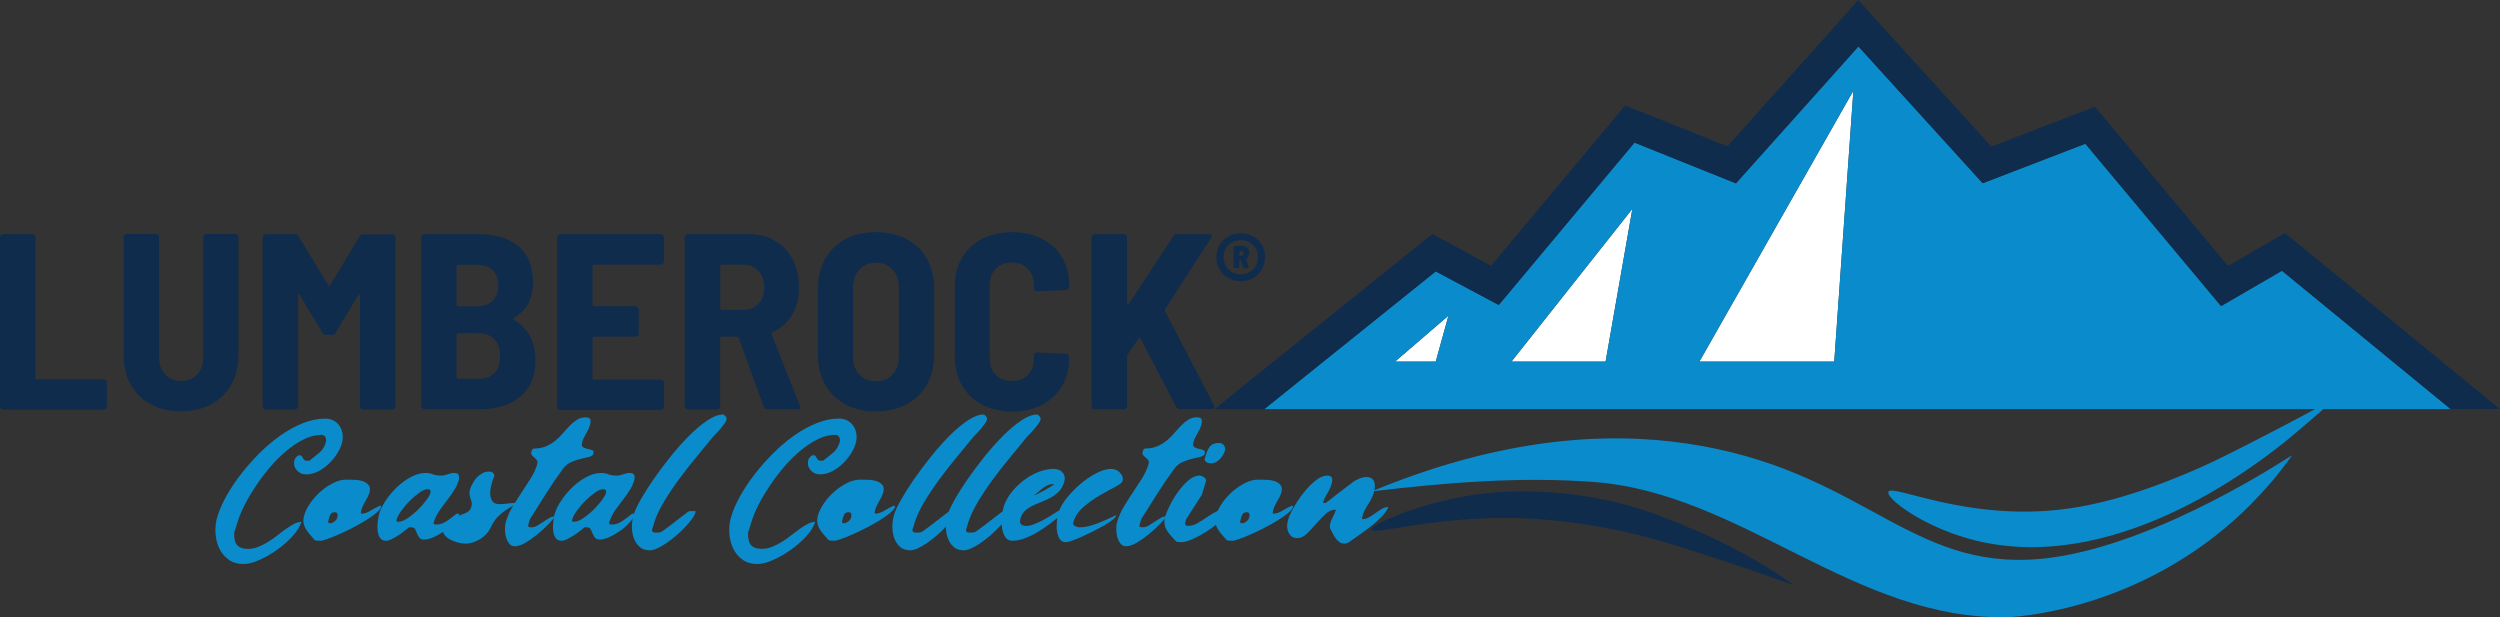
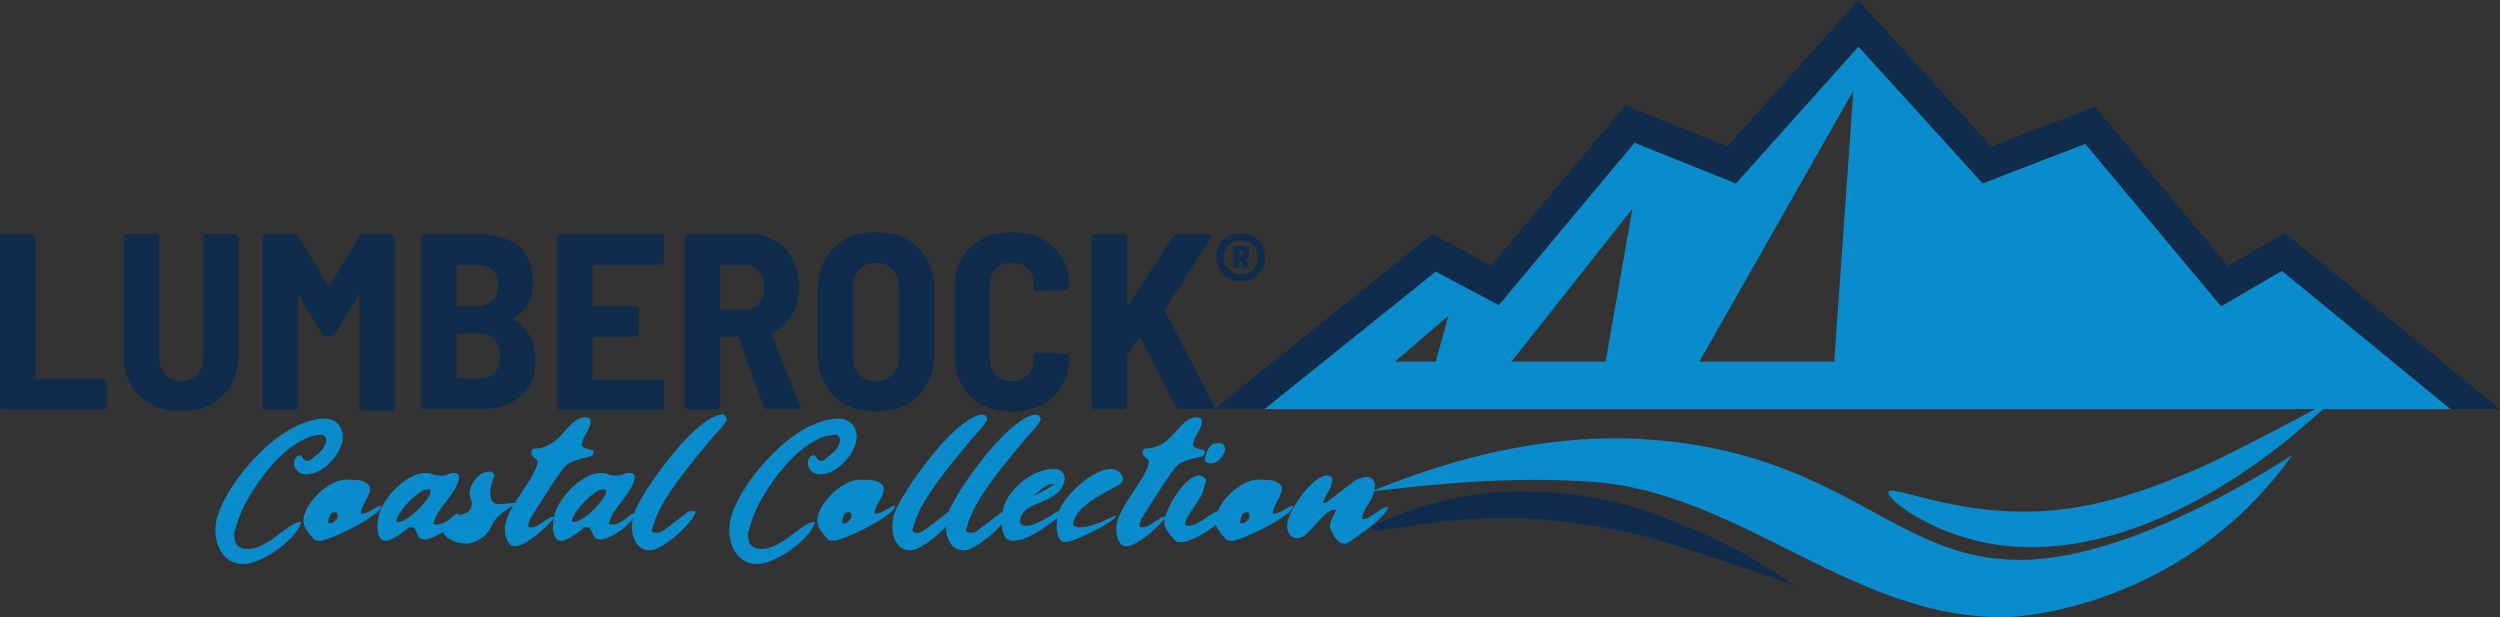
<svg xmlns="http://www.w3.org/2000/svg" width="252.641" height="62.374" viewBox="0 0 252.641 62.374">
  <rect x="0" y="0" width="252.641" height="62.374" fill="#333333" stroke="none" />
  <g>
-     <path d="M140.977,36.541l5.399-4.642-1.284,4.642h-4.115ZM162.255,36.541l2.708-15.439-12.221,15.439h9.513ZM185.362,36.541l1.934-27.38-15.563,27.38h13.628Z" style="fill: #fff; stroke-width: 0px;" />
    <path d="M81.642,52.938c.261-.137.508-.206.743-.206-.152.481-.457.972-.916,1.473-.46.5-.981.956-1.564,1.368-.584.412-1.177.751-1.781,1.018-.603.267-1.131.401-1.584.401-.617,0-1.131-.155-1.543-.464-.412-.308-.724-.699-.938-1.172-.213-.474-.332-.995-.36-1.564-.027-.569.041-1.107.206-1.615.192-.645.494-1.335.906-2.069.412-.734.898-1.464,1.461-2.191.563-.728,1.184-1.431,1.863-2.11.679-.679,1.389-1.279,2.13-1.801s1.496-.936,2.264-1.244c.768-.309,1.516-.464,2.243-.464.343,0,.642.072.895.216.254.143.456.335.607.576.151.24.244.518.279.832.034.315-.003.645-.113.988-.11.343-.285.692-.526,1.049-.24.357-.521.683-.843.979-.322.295-.672.535-1.049.72-.377.185-.758.277-1.142.277-.412,0-.741-.151-.988-.453s-.309-.659-.186-1.07c.027-.068.089-.153.184-.256.096-.104.213-.156.351-.156.069,0,.124.027.165.082.042.055.083.12.123.197.042.075.09.14.145.195s.13.082.226.082h.288c.357-.274.686-.539.988-.793.302-.254.521-.587.659-.999.068-.205.064-.393-.011-.564-.075-.172-.216-.258-.422-.258-.576,0-1.163.148-1.759.442-.597.295-1.183.683-1.759,1.163-.576.48-1.125,1.025-1.647,1.636-.521.61-.998,1.238-1.43,1.883-.432.645-.806,1.272-1.122,1.883-.315.61-.548,1.155-.698,1.636-.014.041-.039.12-.073.236-.034.117-.075.244-.123.381-.048.137-.089.268-.123.392-.034.123-.058.198-.072.226-.027.562.065.977.277,1.244.213.267.595.401,1.143.401.342,0,.682-.069,1.017-.206.336-.137.666-.306.988-.505.323-.198.636-.417.938-.657.302-.24.593-.459.874-.659.281-.199.552-.367.813-.505ZM130.158,51.859c-.295.24-.648.487-1.06.741-.412.253-.858.503-1.339.75-.48.247-.939.467-1.378.659s-.823.346-1.153.462c-.329.117-.549.175-.659.175-.151,0-.284-.004-.401-.011-.117-.006-.203-.044-.258-.113-.151-.178-.305-.356-.463-.534-.158-.179-.291-.364-.401-.556-.072-.126-.126-.26-.166-.401-.305.252-.633.489-.986.71-.48.302-.95.552-1.41.75-.46.199-.813.299-1.06.299-.137,0-.265-.007-.381-.021-.116-.013-.201-.054-.256-.123-.152-.165-.306-.336-.464-.514-.158-.178-.295-.363-.412-.555-.117-.192-.193-.404-.227-.637-.024-.166-.018-.344.017-.531-.158.194-.355.412-.593.654-.335.343-.699.672-1.09.986-.391.315-.783.586-1.174.813-.39.226-.744.34-1.06.34-.233,0-.422-.096-.566-.288-.144-.192-.251-.422-.32-.689-.068-.267-.099-.542-.091-.823.007-.281.038-.505.093-.669.15-.521.373-1.029.668-1.523.296-.494.605-.981.927-1.461.322-.48.627-.949.915-1.409.289-.46.502-.917.639-1.369.069-.206.066-.361-.011-.464-.075-.103-.161-.191-.258-.267-.096-.076-.181-.159-.256-.247-.075-.089-.085-.223-.03-.403.013-.055.034-.103.061-.143.055-.082.11-.123.165-.123.481,0,.9-.079,1.256-.236.357-.159.675-.354.956-.587.281-.234.535-.484.761-.752.226-.267.453-.517.68-.75.226-.234.467-.429.72-.587.254-.157.539-.236.855-.236.274,0,.435.069.483.206.048.137.03.343-.052.617s-.21.549-.381.823c-.171.274-.297.547-.38.822s-.062.453.061.535c.124.082.275.141.453.175.179.035.34.079.483.134.144.055.182.185.114.39-.042.137-.183.233-.422.288-.24.055-.518.12-.834.197-.315.075-.637.185-.967.329-.329.143-.611.373-.845.689-.604.823-1.18,1.671-1.729,2.542-.548.871-1.083,1.718-1.604,2.542l-.082.267c-.069.207-.1.351-.093.433.007.082.113.123.319.123.206,0,.409-.058.607-.175.199-.117.398-.244.598-.381.199-.137.398-.264.596-.38.158-.093.319-.148.482-.167.001-.003.001-.005.002-.008.082-.274.236-.641.462-1.101.226-.46.501-.913.823-1.358.323-.446.673-.834,1.05-1.163.377-.329.751-.494,1.122-.494.137,0,.291.059.462.175.172.117.237.244.197.381l-.412,1.378-1.586,2.47-.02.082c-.014.041-.035.102-.063.184-.082.274.007.412.268.412.315,0,.624-.085.925-.256.302-.172.604-.36.906-.566.302-.206.607-.395.915-.567.083-.046.166-.086.249-.12.122-.276.282-.555.482-.836.302-.426.651-.81,1.049-1.153.398-.343.821-.625,1.267-.845.446-.22.875-.329,1.287-.329.274,0,.569.007.884.021.315.013.596.065.843.154.247.09.435.227.566.412.131.185.142.449.032.791-.097.274-.231.549-.403.823-.171.274-.297.549-.38.823-.027.069-.048.155-.063.258-.013.103.014.154.082.154.274,0,.58-.103.916-.308.336-.206.662-.378.977-.515l.082.145c-.055.178-.23.387-.524.628ZM126.258,51.941c-.027-.117-.117-.175-.267-.175-.207,0-.344.059-.413.175-.068.116-.123.242-.163.38-.042.137-.073.265-.093.381-.021.117.045.175.195.175.137,0,.281-.058.431-.175.151-.117.248-.244.29-.381.04-.137.047-.264.02-.38ZM122.431,46.826c.137,0,.277-.037.421-.113.144-.075.278-.174.401-.297.124-.124.231-.258.32-.403.089-.144.154-.285.195-.422.069-.205.045-.394-.072-.566-.117-.172-.278-.258-.483-.258-.412,0-.707.096-.886.288-.178.192-.322.467-.431.823-.027.069-.055.159-.082.268s-.055.199-.082.267c.055.274.288.412.7.412ZM171.92,45.059c-7.303-1.305-18.331-1.552-33.027,4.487.02-.101.034-.201.041-.3.014-.199-.003-.374-.05-.524-.048-.151-.137-.275-.268-.37-.13-.096-.312-.145-.544-.145-.207,0-.447.055-.721.165s-.501.24-.678.39c-.097.069-.272.2-.526.392-.253.191-.527.4-.822.627-.295.227-.569.44-.823.639-.254.198-.429.332-.524.401h-.288c.11-.357.257-.679.442-.967.185-.289.332-.611.442-.968.069-.205.079-.394.03-.566-.048-.172-.209-.258-.483-.258-.37,0-.768.172-1.194.515-.425.343-.823.751-1.194,1.224-.37.473-.696.956-.977,1.45-.282.494-.47.899-.566,1.215-.069.205-.107.422-.114.648-.006.227.028.433.104.617.075.185.185.34.329.464.144.123.34.184.587.184.342,0,.668-.151.977-.453.309-.302.618-.631.925-.988.309-.357.624-.686.947-.988.323-.302.677-.453,1.061-.453-.055.207-.131.399-.227.578-.096.178-.178.349-.247.514-.068.165-.113.326-.134.483-.021.158.011.319.093.483.055.069.116.18.184.331.069.151.159.305.268.462.11.157.24.294.39.41.151.117.33.175.535.175.069,0,.138-.007.206-.021.069-.013.151-.054.247-.122.179-.137.47-.343.875-.617.404-.274.819-.576,1.244-.906.426-.329.817-.675,1.174-1.038.357-.364.583-.697.678-.999-.205,0-.418.065-.637.195-.22.13-.436.271-.648.422-.213.151-.428.291-.648.422-.22.13-.433.195-.639.195-.068,0-.092-.051-.072-.154.02-.104.044-.189.072-.258.11-.357.284-.71.524-1.06.241-.351.43-.732.567-1.143.024-.073.044-.146.061-.219,7.322-.869,14.826-1.48,22.199-.924,14.994,1.132,26.452,14.073,41.909,13.656.001-0,12.204-.329,22.853-9.843,2.197-1.963,4.044-4.207,4.044-4.207,1.067-1.31,1.75-2.302,1.75-2.302-.252.117-13.088,8.753-24.141,10.319-13.941,1.976-18.511-8.226-35.567-11.272ZM233.957,41.342h-106.203l17.339-13.927,6.366,3.394,13.716-16.407,10.252,4.115,12.38-13.822,12.556,13.822,10.375-3.992,13.716,16.407,6.155-3.57,17.04,13.98h-12.864c-1.038.926-2.124,1.862-3.261,2.804-3.777,3.128-18.285,14.288-32.566,10.293-4.846-1.355-8.359-4.1-8.127-4.73.334-.902,8.114,3.144,18.341,1.663,5.061-.733,9.74-2.684,11.598-3.448,2.737-1.126,5.022-2.308,9.187-4.463,1.502-.778,2.847-1.494,4.001-2.118ZM146.376,31.899l-5.399,4.642h4.115l1.284-4.642ZM164.963,21.102l-12.221,15.439h9.513l2.708-15.439ZM187.296,9.162l-15.563,27.38h13.628l1.934-27.38ZM90.45,51.23c-.055.178-.23.387-.524.628-.295.24-.648.487-1.06.741-.412.253-.858.503-1.339.75-.48.247-.939.467-1.378.659s-.823.346-1.153.462c-.329.117-.549.175-.659.175-.151,0-.284-.004-.401-.011-.117-.006-.203-.044-.258-.113-.151-.178-.305-.356-.463-.534-.158-.179-.291-.364-.401-.556s-.182-.401-.216-.627c-.034-.226-.009-.477.073-.752.123-.412.335-.83.637-1.255.302-.426.651-.81,1.049-1.153.398-.343.821-.625,1.267-.845.446-.22.875-.329,1.287-.329.274,0,.569.007.884.021.315.013.596.065.843.154.247.09.435.227.566.412.131.185.142.449.032.791-.097.274-.231.549-.403.823-.171.274-.297.549-.38.823-.027.069-.048.155-.063.258-.013.103.014.154.082.154.274,0,.58-.103.916-.308.336-.206.662-.378.977-.515l.082.145ZM86.026,51.941c-.027-.117-.117-.175-.267-.175-.207,0-.344.059-.413.175-.068.116-.123.242-.163.38-.042.137-.073.265-.093.381-.021.117.045.175.195.175.137,0,.281-.058.431-.175.151-.117.248-.244.29-.381.04-.137.047-.264.02-.38ZM73.319,42.063c.103.116.133.242.093.38-.027.097-.103.231-.227.403-.123.171-.257.342-.401.514-.144.172-.285.326-.422.464s-.226.226-.267.267c-.494.617-1.043,1.286-1.647,2.006-.604.721-1.19,1.465-1.759,2.234-.569.768-1.087,1.535-1.554,2.304s-.817,1.517-1.05,2.244c-.013.068-.044.181-.093.34-.048.158-.085.271-.113.338.027.137.079.216.154.238.076.021.183.03.32.03s.253-.01.349-.03c.096-.021.234-.101.412-.238.096-.068.255-.184.474-.349s.452-.343.698-.535c.247-.192.484-.374.711-.546.226-.172.381-.292.464-.36.095-.069.181-.107.256-.113.076-.007.189-.011.34-.011.069,0,.131.004.186.011.055.006.069.044.041.113-.055.205-.182.442-.381.71-.199.268-.436.545-.711.834-.274.288-.573.569-.895.843-.322.273-.645.52-.967.739-.322.22-.628.394-.916.524-.288.131-.535.197-.741.197-.439,0-.792-.123-1.06-.37-.268-.247-.463-.556-.587-.925-.123-.371-.178-.772-.165-1.204.008-.254.036-.498.082-.731-.084.131-.186.264-.308.401-.274.309-.59.591-.947.845-.357.253-.724.466-1.101.637-.377.171-.703.256-.977.256-.233,0-.398-.065-.494-.195-.096-.13-.175-.27-.236-.421-.062-.151-.124-.292-.186-.422-.061-.13-.181-.195-.36-.195h-.267c-.082.068-.22.178-.412.329-.192.151-.402.301-.628.453-.227.151-.457.284-.691.399-.233.117-.431.175-.596.175-.274,0-.477-.103-.607-.308-.13-.205-.209-.455-.236-.75-.027-.296-.021-.598.02-.906.016-.116.032-.225.05-.327-.165.207-.377.443-.636.708-.335.343-.699.672-1.09.986-.391.315-.783.586-1.174.813-.39.226-.744.34-1.06.34-.233,0-.422-.096-.566-.288-.144-.192-.251-.422-.32-.689-.068-.267-.099-.542-.091-.823.007-.281.038-.505.093-.669.15-.521.373-1.029.668-1.523.023-.038.046-.075.068-.112-.012.007-.024.014-.037.021-.192.103-.419.24-.68.412-.26.171-.531.393-.813.668-.281.274-.524.638-.729,1.092-.11.233-.258.452-.444.659-.185.205-.395.38-.628.523-.233.144-.476.258-.73.34-.253.082-.503.123-.75.123-.207,0-.454-.035-.743-.104-.288-.068-.558-.171-.811-.308-.254-.136-.453-.307-.596-.512-.058-.083-.097-.173-.118-.267-.304.203-.614.379-.932.523-.377.171-.703.256-.977.256-.233,0-.398-.065-.494-.195-.096-.13-.175-.27-.236-.421-.062-.151-.124-.292-.186-.422-.061-.13-.181-.195-.36-.195h-.267c-.082.068-.22.178-.412.329-.192.151-.402.301-.628.453-.227.151-.457.284-.691.399-.233.117-.431.175-.596.175-.274,0-.477-.103-.607-.308-.13-.205-.209-.455-.236-.75-.027-.296-.021-.598.02-.906.042-.309.09-.566.145-.773.137-.452.37-.918.7-1.398.329-.481.71-.923,1.142-1.328.432-.404.895-.737,1.389-.997.494-.261.981-.392,1.461-.392.274,0,.518.045.73.134.213.088.491.133.834.133.206,0,.426-.044.659-.133.234-.089.453-.134.659-.134.274,0,.432.086.473.258.042.171.028.359-.04.566-.097.302-.231.59-.403.864-.171.274-.356.544-.555.813-.199.268-.402.535-.608.802-.205.268-.39.538-.555.813s-.288.549-.37.823c-.041.137-.03.216.03.238.062.021.162.03.299.03.179,0,.357-.037.535-.113.179-.076.351-.169.515-.279s.326-.229.483-.36c.157-.13.305-.243.442-.34h.288c-.02.067-.046.135-.078.204.271-.094.524-.192.756-.295.261-.117.433-.313.515-.587.055-.179.069-.333.041-.464-.027-.13-.066-.26-.114-.39-.048-.131-.082-.268-.102-.412-.021-.144-.003-.319.052-.526.068-.205.16-.414.277-.627.117-.212.258-.404.422-.576.165-.172.35-.313.555-.422.206-.11.433-.165.68-.165.287,0,.466.137.535.412-.11.247-.21.535-.299.864-.09.329-.134.641-.134.936,0,.295.069.549.206.762.137.213.377.319.721.319.273,0,.554-.02.842-.061.245-.035.485-.055.72-.06.223-.361.453-.719.691-1.073.322-.48.627-.949.915-1.409.289-.46.502-.917.639-1.369.069-.206.066-.361-.011-.464-.075-.103-.161-.191-.258-.267-.096-.076-.181-.159-.256-.247-.075-.089-.085-.223-.03-.403.013-.055.034-.103.061-.143.055-.082.11-.123.165-.123.481,0,.9-.079,1.256-.236.357-.159.675-.354.956-.587.281-.234.535-.484.761-.752.226-.267.453-.517.68-.75.226-.234.467-.429.72-.587.254-.157.539-.236.855-.236.274,0,.435.069.483.206.048.137.03.343-.052.617s-.21.549-.381.823c-.171.274-.297.547-.38.822s-.062.453.061.535c.124.082.275.141.453.175.179.035.34.079.483.134.144.055.182.185.114.39-.042.137-.183.233-.422.288-.24.055-.518.12-.834.197-.315.075-.637.185-.967.329-.329.143-.611.373-.845.689-.604.823-1.18,1.671-1.729,2.542-.548.871-1.083,1.718-1.604,2.542l-.082.267c-.069.207-.1.351-.093.433.007.082.113.123.319.123.206,0,.409-.058.607-.175.199-.117.398-.244.598-.381.199-.137.398-.264.596-.38.166-.097.333-.153.503-.17.02-.099.041-.191.063-.274.137-.452.37-.918.7-1.398.329-.481.71-.923,1.142-1.328.432-.404.895-.737,1.389-.997.494-.261.981-.392,1.461-.392.274,0,.518.045.73.134.213.088.491.133.834.133.206,0,.426-.044.659-.133.234-.089.453-.134.659-.134.274,0,.432.086.473.258.042.171.028.359-.04.566-.097.302-.231.59-.403.864-.171.274-.356.544-.555.813-.199.268-.402.535-.608.802-.205.268-.39.538-.555.813s-.288.549-.37.823c-.041.137-.03.216.03.238.062.021.162.03.299.03.179,0,.357-.037.535-.113.179-.076.351-.169.515-.279s.326-.229.483-.36c.157-.13.305-.243.442-.34h.185c.11-.342.343-.829.7-1.461s.792-1.317,1.307-2.058c.515-.741,1.081-1.496,1.698-2.264.617-.768,1.241-1.467,1.872-2.098.631-.631,1.245-1.145,1.842-1.543.598-.398,1.123-.598,1.575-.598.069,0,.155.059.258.175ZM43.2,49.439c-.22,0-.494.117-.823.351-.329.233-.652.507-.968.823-.315.315-.596.645-.843.988-.247.343-.405.631-.473.864-.042.137-.039.216.009.236.049.021.107.03.175.03.234,0,.522-.11.864-.329.343-.22.676-.483.999-.791.322-.309.61-.628.863-.957.254-.329.415-.597.485-.803.082-.274-.014-.412-.288-.412ZM60.94,49.439c-.22,0-.494.117-.823.351-.329.233-.652.507-.968.823-.315.315-.596.645-.843.988-.247.343-.405.631-.473.864-.042.137-.039.216.009.236.049.021.107.03.175.03.234,0,.522-.11.864-.329.343-.22.676-.483.999-.791.322-.309.61-.628.863-.957.254-.329.415-.597.485-.803.082-.274-.014-.412-.288-.412ZM38.004,51.859c-.295.24-.648.487-1.06.741-.412.253-.858.503-1.339.75-.48.247-.939.467-1.378.659s-.823.346-1.153.462c-.329.117-.549.175-.659.175-.151,0-.284-.004-.401-.011-.117-.006-.203-.044-.258-.113-.151-.178-.305-.356-.464-.534-.158-.179-.291-.364-.401-.556s-.182-.401-.216-.627c-.034-.226-.009-.477.073-.752.123-.412.335-.83.637-1.255.302-.426.651-.81,1.049-1.153.398-.343.821-.625,1.267-.845.446-.22.875-.329,1.287-.329.274,0,.569.007.884.021.315.013.596.065.843.154.247.09.435.227.566.412.131.185.142.449.032.791-.097.274-.231.549-.403.823-.171.274-.297.549-.38.823-.027.069-.048.155-.063.258-.013.103.014.154.082.154.274,0,.58-.103.916-.308.336-.206.662-.378.977-.515l.082.145c-.055.178-.23.387-.524.628ZM34.104,51.941c-.027-.117-.117-.175-.267-.175-.207,0-.344.059-.413.175-.068.116-.123.242-.163.38-.042.137-.073.265-.093.381-.021.117.045.175.195.175.137,0,.281-.058.431-.175.151-.117.248-.244.29-.381.04-.137.047-.264.02-.38ZM111.894,52.476c.315-.144.617-.285.906-.422l-.041.123c-.027.096-.151.226-.37.39s-.494.343-.823.535-.693.388-1.092.587c-.398.199-.778.381-1.142.546-.363.164-.692.297-.988.399-.295.104-.511.156-.648.156-.274,0-.48-.114-.617-.34-.137-.226-.227-.496-.268-.811-.041-.316-.041-.645,0-.988.013-.11.028-.214.044-.313-.233.188-.48.381-.742.58-.398.302-.813.584-1.246.845-.432.26-.868.472-1.307.636-.439.165-.864.247-1.276.247-.302,0-.535-.127-.7-.38-.165-.254-.271-.56-.319-.916-.017-.123-.026-.249-.033-.377-.097.111-.198.223-.307.337-.274.288-.573.569-.895.843-.322.273-.645.52-.967.739-.322.22-.628.394-.916.524-.288.131-.535.197-.741.197-.439,0-.792-.123-1.06-.37-.268-.247-.463-.556-.587-.925-.113-.339-.167-.704-.166-1.095-.027.029-.053.058-.081.087-.274.288-.573.569-.895.843-.322.273-.645.52-.967.739-.322.22-.628.394-.916.524-.288.131-.535.197-.741.197-.439,0-.792-.123-1.06-.37-.268-.247-.463-.556-.587-.925-.123-.371-.178-.772-.165-1.204.014-.432.083-.833.206-1.204.11-.342.343-.829.7-1.461s.792-1.317,1.307-2.058c.515-.741,1.081-1.496,1.698-2.264.617-.768,1.241-1.467,1.872-2.098.631-.631,1.245-1.145,1.842-1.543.598-.398,1.123-.598,1.575-.598.069,0,.155.059.258.175.103.116.133.242.093.38-.027.097-.103.231-.227.403-.123.171-.257.342-.401.514-.144.172-.285.326-.422.464s-.226.226-.267.267c-.494.617-1.043,1.286-1.647,2.006-.604.721-1.19,1.465-1.759,2.234-.569.768-1.087,1.535-1.554,2.304s-.817,1.517-1.05,2.244c-.013.068-.044.181-.093.34-.048.158-.085.271-.113.338.027.137.079.216.154.238.076.021.183.03.32.03s.253-.01.349-.03c.096-.021.234-.101.412-.238.096-.068.255-.184.474-.349s.452-.343.698-.535c.247-.192.484-.374.711-.546.226-.172.381-.292.464-.36.032-.023.063-.042.092-.058.127-.323.335-.742.627-1.26.357-.631.792-1.317,1.307-2.058.515-.741,1.081-1.496,1.698-2.264.617-.768,1.241-1.467,1.872-2.098.631-.631,1.245-1.145,1.842-1.543.598-.398,1.123-.598,1.575-.598.069,0,.155.059.258.175.103.116.133.242.093.38-.027.097-.103.231-.227.403-.123.171-.257.342-.401.514-.144.172-.285.326-.422.464s-.226.226-.267.267c-.494.617-1.043,1.286-1.647,2.006-.604.721-1.19,1.465-1.759,2.234-.569.768-1.087,1.535-1.554,2.304s-.817,1.517-1.05,2.244c-.013.068-.044.181-.093.34-.048.158-.085.271-.113.338.027.137.079.216.154.238.076.021.183.03.32.03s.253-.01.349-.03c.096-.021.234-.101.412-.238.096-.068.255-.184.474-.349s.452-.343.698-.535c.247-.192.484-.374.711-.546.226-.172.381-.292.463-.36.041-.03.081-.053.118-.071.03-.17.065-.325.107-.464.165-.521.429-1.012.793-1.471.364-.459.779-.868,1.246-1.224s.964-.638,1.491-.843c.528-.206,1.033-.31,1.512-.31.412,0,.723.127.936.381.213.253.258.585.134.997-.11.357-.282.655-.515.895-.233.24-.497.442-.791.607-.295.165-.603.309-.925.433-.322.123-.628.253-.916.39-.288.137-.541.302-.761.494s-.378.439-.474.741c-.178.549.008.823.556.823.247,0,.511-.055.791-.165.281-.11.566-.24.854-.39.289-.151.57-.313.845-.483.274-.172.514-.326.72-.464h.104c.135-.38.381-.797.739-1.255.398-.508.855-.985,1.369-1.43.515-.446,1.057-.82,1.627-1.122.569-.302,1.094-.453,1.573-.453.137,0,.281.031.431.093.151.061.285.15.403.267.117.117.206.251.267.403.062.151.066.308.011.473s-.309.364-.762.596c-.452.233-.963.514-1.532.843-.569.329-1.111.714-1.625,1.153-.515.439-.861.947-1.04,1.523-.068.207-.013.351.165.433.179.082.337.123.474.123.274,0,.566-.037.874-.113.309-.076.624-.176.947-.299.323-.124.642-.258.957-.401ZM104.506,50.056c.042,0,.186-.061.433-.184.247-.124.507-.261.781-.412.206-.124.392-.237.556-.34.165-.103.253-.168.267-.195h-.123c-.165,0-.309.021-.433.063-.123.041-.253.106-.39.195-.136.088-.29.205-.462.349-.172.144-.381.319-.628.524ZM28.907,53.443c-.281.199-.572.419-.874.659-.302.24-.614.459-.938.657-.322.199-.652.367-.988.505-.335.137-.675.206-1.017.206-.549,0-.93-.134-1.143-.401-.213-.268-.305-.682-.277-1.244.014-.027.038-.103.072-.226.034-.124.075-.255.123-.392.049-.137.09-.264.123-.381.034-.117.059-.196.073-.236.15-.481.383-1.026.698-1.636.316-.611.69-1.238,1.122-1.883.432-.645.909-1.273,1.43-1.883.521-.611,1.07-1.156,1.647-1.636.576-.481,1.163-.868,1.759-1.163.597-.295,1.183-.442,1.759-.442.206,0,.347.086.422.258.075.171.079.359.011.564-.137.412-.357.745-.659.999-.302.254-.631.518-.988.793h-.288c-.096,0-.171-.027-.226-.082s-.103-.12-.145-.195c-.041-.076-.082-.142-.123-.197-.041-.055-.096-.082-.165-.082-.137,0-.254.052-.351.156-.096.103-.157.188-.184.256-.123.412-.061.768.186,1.07s.576.453.988.453c.384,0,.765-.092,1.142-.277.377-.185.727-.425,1.049-.72.322-.296.603-.622.843-.979.241-.357.416-.706.526-1.049.11-.343.147-.673.113-.988-.035-.315-.128-.592-.279-.832-.151-.241-.353-.433-.607-.576-.253-.144-.552-.216-.895-.216-.727,0-1.474.155-2.243.464-.768.308-1.523.723-2.264,1.244s-1.451,1.122-2.13,1.801c-.679.679-1.3,1.382-1.863,2.11-.562.727-1.049,1.457-1.461,2.191-.412.734-.714,1.424-.906,2.069-.165.507-.233,1.046-.206,1.615.027.569.147,1.091.36,1.564.213.473.526.864.938,1.172.412.309.926.464,1.543.464.453,0,.981-.134,1.584-.401.604-.268,1.197-.607,1.781-1.018.583-.412,1.105-.868,1.564-1.368.459-.501.765-.992.916-1.473-.234,0-.481.069-.743.206-.26.137-.531.306-.813.505Z" style="fill: #0a8ccc; stroke-width: 0px;" />
-     <path d="M252.641,41.342h-4.976l-17.057-13.98-6.155,3.57-13.716-16.407-10.375,3.992-12.556-13.822-12.38,13.839-10.252-4.115-13.716,16.407-6.366-3.394-17.339,13.927h0s-5.012,0-5.012,0l3.042-2.479,17.339-13.927,1.618-1.301,1.846.985,4.097,2.216,12.081-14.437,1.46-1.758,2.128.844,8.212,3.288,10.903-12.186,2.321-2.603,2.339,2.585,11.114,12.221,8.353-3.218,2.11-.809,1.442,1.723,12.01,14.367,3.869-2.233,1.882-1.09,1.688,1.372,17.057,13.98,2.989,2.444ZM171.221,53.537c-.6-.26-3.09-1.334-5.419-2.08-7.447-2.385-14.304-1.747-15.266-1.649-2.059.211-5.001.692-8.422,1.9-2.942,1.139-3.56,1.604-3.506,1.809.161.609,6.169-1.319,14.423-1.171.961.017,5.87.134,11.995,1.583,2.88.681,5.323,1.49,9.775,2.964,2.714.899,4.959,1.697,6.541,2.272-1.918-1.357-3.666-2.405-5.102-3.195-2.168-1.193-3.897-1.947-5.02-2.435ZM10.48,38.323H3.715c-.083,0-.133-.05-.133-.133v-14.212c0-.083-.033-.15-.1-.217-.067-.067-.133-.1-.217-.1H.317c-.083,0-.15.033-.217.1-.067.067-.1.133-.1.217v17.078c0,.083.033.15.1.217.05.067.117.1.217.133h10.163c.083,0,.15-.033.217-.1.067-.067.1-.133.1-.217v-2.449c0-.083-.033-.15-.1-.217-.067-.067-.133-.1-.217-.1ZM124.658,26.943v-1.949c0-.083.067-.15.15-.15h.733c.417,0,.716.317.716.716-.017.267-.117.467-.3.583-.033.017-.033.033-.017.067l.233.716c.033.1-.017.167-.117.167h-.283c-.083,0-.133-.05-.15-.117l-.233-.683c-.017-.017-.017-.05-.067-.05h-.017c-.033,0-.067.017-.067.067v.633c0,.083-.067.15-.15.15h-.283c-.083,0-.15-.067-.15-.15ZM125.241,25.777c0,.033.017.067.067.067h.15c.133,0,.233-.1.233-.233,0-.15-.1-.25-.233-.25h-.15c-.05-.017-.067.017-.067.05v.367ZM122.925,25.96c0-1.366,1.066-2.383,2.466-2.383s2.449,1.016,2.449,2.383c0,1.433-1.05,2.466-2.449,2.466s-2.466-1.05-2.466-2.466ZM123.658,25.96c0,1.033.75,1.766,1.733,1.766s1.733-.733,1.733-1.766c0-.95-.75-1.683-1.733-1.683s-1.733.733-1.733,1.683ZM23.775,23.645h-2.916c-.083,0-.15.033-.217.1-.067.067-.1.133-.1.217v12.129c0,.733-.217,1.316-.616,1.749-.4.45-.933.666-1.616.666-.666,0-1.216-.233-1.616-.666-.417-.45-.616-1.033-.616-1.749v-12.129c0-.083-.033-.15-.1-.217-.067-.067-.133-.1-.217-.1h-2.949c-.083,0-.15.033-.217.1-.067.067-.1.133-.1.217v11.963c0,1.116.233,2.099.716,2.949.483.85,1.15,1.516,2.033,1.983.883.483,1.883.716,3.066.7,1.15,0,2.149-.233,3.032-.7.866-.483,1.549-1.133,2.033-1.983.483-.866.716-1.833.716-2.949v-11.963c0-.083-.033-.15-.1-.217-.067-.067-.133-.1-.217-.1ZM54.115,36.474c-.017,1.599-.533,2.799-1.566,3.632-1.033.833-2.366,1.25-3.999,1.25h-5.665c-.083,0-.15-.033-.217-.1-.067-.067-.1-.133-.1-.217v-17.061c0-.083.033-.15.1-.217.067-.067.133-.1.217-.1h5.282c1.799,0,3.199.4,4.199,1.2.983.8,1.499,2.033,1.499,3.665,0,1.666-.65,2.866-1.949,3.615-.083.05-.1.1-.033.15,1.483.85,2.233,2.233,2.233,4.182ZM46.134,30.825c0,.083.05.133.133.133h1.916c.683,0,1.216-.183,1.583-.55.4-.383.583-.883.583-1.533,0-.683-.183-1.2-.566-1.566-.383-.367-.916-.55-1.599-.55h-1.916c-.1-.033-.133,0-.133.1v3.965ZM50.533,36.007c0-.733-.183-1.283-.566-1.716-.383-.4-.916-.616-1.583-.616h-2.116c-.083,0-.133.05-.133.133v4.332c0,.083.05.133.133.133h2.116c.666.017,1.183-.183,1.583-.583.383-.4.566-.95.566-1.683ZM105.298,24.144c-.883-.467-1.883-.683-3.032-.683s-2.149.233-3.032.683c-.866.45-1.549,1.1-2.033,1.933-.483.833-.716,1.783-.716,2.882v7.031c0,1.116.233,2.083.716,2.932.483.85,1.15,1.499,2.033,1.949.866.467,1.883.7,3.032.733,1.15,0,2.149-.25,3.032-.683.866-.45,1.549-1.083,2.033-1.916.483-.816.716-1.766.716-2.849v-.083c0-.083-.033-.15-.1-.217-.067-.067-.133-.1-.217-.1l-2.949-.133c-.2,0-.3.1-.3.283v.333c0,.7-.217,1.25-.616,1.649-.4.417-.933.616-1.616.616-.666,0-1.2-.2-1.616-.616-.417-.417-.616-.966-.616-1.649v-7.414c0-.7.217-1.25.616-1.666.4-.433.933-.633,1.616-.633.666,0,1.216.217,1.616.633.417.433.616.983.616,1.666v.333c0,.183.1.283.3.283l2.949-.133c.083,0,.15-.033.217-.1.067-.067.1-.133.1-.217v-.133c0-1.066-.233-2.016-.716-2.832-.483-.816-1.15-1.45-2.033-1.883ZM80.839,41.005c.017.033.033.083.033.133,0,.15-.1.217-.283.217h-3.082c-.15.017-.267-.067-.317-.233l-2.549-6.998c-.033-.067-.083-.1-.133-.1h-1.599c-.083,0-.133.05-.133.133v6.914c0,.083-.033.15-.1.217-.067.067-.133.1-.217.1h-2.949c-.083,0-.15-.033-.217-.1-.067-.067-.1-.133-.1-.217v-17.094c0-.083.033-.15.1-.217.067-.067.133-.1.217-.1h6.165c.983,0,1.883.217,2.649.683.766.433,1.366,1.066,1.783,1.883.417.816.633,1.749.633,2.782,0,1.083-.233,2.016-.7,2.816-.466.783-1.133,1.383-1.999,1.766-.083.033-.117.1-.083.167l2.882,7.248ZM77.224,29.043c0-.7-.183-1.266-.583-1.683-.4-.4-.9-.616-1.516-.616h-2.199c-.083-.017-.133.017-.133.117v4.315c0,.083.05.133.133.133h2.199c.633,0,1.133-.2,1.516-.616.4-.4.583-.95.583-1.649ZM66.778,23.661h-10.163c-.083,0-.15.033-.217.1-.067.067-.1.133-.1.217v17.144c0,.083.033.15.1.217.067.067.133.1.217.1h10.163c.083,0,.15-.033.217-.1.067-.067.1-.133.1-.217v-2.449c0-.083-.033-.15-.1-.217-.067-.067-.133-.1-.217-.1h-6.764c-.083,0-.133-.05-.133-.133v-4.065c0-.083.05-.133.133-.133h4.215c.083,0,.15-.033.217-.1.067-.067.1-.133.1-.217v-2.449c0-.083-.033-.15-.1-.217s-.133-.1-.217-.1h-4.215c-.083,0-.133-.05-.133-.133v-3.932c0-.083.05-.133.133-.133h6.764c.083,0,.15-.033.217-.1.05-.067.083-.133.1-.217v-2.449c0-.083-.033-.15-.1-.217-.067-.067-.133-.1-.217-.1ZM93.668,26.16c.483.866.733,1.849.733,2.982v6.714c0,1.15-.25,2.149-.733,3.016-.483.866-1.183,1.516-2.066,1.999-.9.467-1.916.7-3.082.7-1.166.017-2.199-.217-3.082-.7-.883-.467-1.566-1.133-2.049-1.999-.483-.866-.733-1.866-.733-3.016v-6.714c0-1.133.25-2.116.733-2.982.483-.866,1.183-1.516,2.049-1.999.883-.467,1.916-.7,3.082-.7s2.199.233,3.082.7c.9.467,1.583,1.133,2.066,1.999ZM90.836,29.076c0-.75-.2-1.366-.633-1.833-.417-.467-.983-.683-1.699-.683-.683,0-1.233.233-1.666.683-.417.467-.633,1.066-.633,1.833v6.964c0,.733.2,1.35.633,1.799.417.467.966.683,1.666.683.716.017,1.283-.217,1.699-.683.417-.467.633-1.066.633-1.799v-6.964ZM122.692,40.989l-4.965-9.563c-.017-.05-.017-.117,0-.167l4.682-7.248c.067-.1.083-.183.033-.25-.033-.067-.1-.1-.233-.1h-3.266c-.167,0-.283.067-.367.2l-4.515,6.881c-.017.05-.05.067-.1.05-.05-.017-.067-.05-.067-.1v-6.714c0-.083-.033-.15-.1-.217-.067-.067-.133-.1-.217-.1h-2.949c-.083,0-.15.033-.217.1-.067.067-.1.133-.1.217v17.078c0,.083.033.15.1.217.05.067.133.1.217.083h2.949c.083,0,.15-.033.217-.1.067-.067.1-.133.1-.217v-5.048c0-.017.017-.083.05-.15l1.133-1.649c.033-.05.067-.083.1-.083s.067.033.083.083l3.599,6.931c.1.133.217.217.367.217h3.232c.183,0,.283-.067.283-.2,0-.017-.017-.083-.05-.15ZM39.637,23.678h-2.932c-.183 0-.283.067-.35.183l-3.016,4.982c-.05.1-.1.1-.15,0l-3.032-4.982c-.083-.133-.2-.2-.367-.2h-2.932c-.083,0-.15.033-.217.1-.067.067-.1.133-.1.217v17.094c0,.083.033.15.1.217.067.067.133.1.217.1h2.949c.083,0,.15-.033.217-.1s.1-.133.1-.217v-11.23c0-.067.017-.1.05-.117s.067.017.1.067l2.316,3.849c.083.133.2.2.367.2h.583c.183,0,.3-.067.367-.2l2.316-3.849c.033-.05.067-.083.1-.067.033,0,.05.05.05.117v11.23c0,.083.033.15.1.217s.133.1.217.1h2.949c.083,0,.15-.033.217-.1.067-.067.1-.133.1-.217v-17.078c0-.083-.033-.15-.1-.217-.067-.067-.133-.1-.217-.1Z" style="fill: #0f2c4d; stroke-width: 0px;" />
+     <path d="M252.641,41.342h-4.976l-17.057-13.98-6.155,3.57-13.716-16.407-10.375,3.992-12.556-13.822-12.38,13.839-10.252-4.115-13.716,16.407-6.366-3.394-17.339,13.927h0s-5.012,0-5.012,0l3.042-2.479,17.339-13.927,1.618-1.301,1.846.985,4.097,2.216,12.081-14.437,1.46-1.758,2.128.844,8.212,3.288,10.903-12.186,2.321-2.603,2.339,2.585,11.114,12.221,8.353-3.218,2.11-.809,1.442,1.723,12.01,14.367,3.869-2.233,1.882-1.09,1.688,1.372,17.057,13.98,2.989,2.444ZM171.221,53.537c-.6-.26-3.09-1.334-5.419-2.08-7.447-2.385-14.304-1.747-15.266-1.649-2.059.211-5.001.692-8.422,1.9-2.942,1.139-3.56,1.604-3.506,1.809.161.609,6.169-1.319,14.423-1.171.961.017,5.87.134,11.995,1.583,2.88.681,5.323,1.49,9.775,2.964,2.714.899,4.959,1.697,6.541,2.272-1.918-1.357-3.666-2.405-5.102-3.195-2.168-1.193-3.897-1.947-5.02-2.435ZM10.48,38.323H3.715c-.083,0-.133-.05-.133-.133v-14.212c0-.083-.033-.15-.1-.217-.067-.067-.133-.1-.217-.1H.317c-.083,0-.15.033-.217.1-.067.067-.1.133-.1.217v17.078c0,.083.033.15.1.217.05.067.117.1.217.133h10.163c.083,0,.15-.033.217-.1.067-.067.1-.133.1-.217v-2.449c0-.083-.033-.15-.1-.217-.067-.067-.133-.1-.217-.1ZM124.658,26.943v-1.949c0-.083.067-.15.15-.15h.733c.417,0,.716.317.716.716-.017.267-.117.467-.3.583-.033.017-.033.033-.017.067l.233.716c.033.1-.017.167-.117.167h-.283c-.083,0-.133-.05-.15-.117l-.233-.683c-.017-.017-.017-.05-.067-.05h-.017c-.033,0-.067.017-.067.067v.633c0,.083-.067.15-.15.15h-.283c-.083,0-.15-.067-.15-.15ZM125.241,25.777c0,.033.017.067.067.067h.15c.133,0,.233-.1.233-.233,0-.15-.1-.25-.233-.25h-.15c-.05-.017-.067.017-.067.05v.367ZM122.925,25.96c0-1.366,1.066-2.383,2.466-2.383s2.449,1.016,2.449,2.383c0,1.433-1.05,2.466-2.449,2.466s-2.466-1.05-2.466-2.466ZM123.658,25.96c0,1.033.75,1.766,1.733,1.766s1.733-.733,1.733-1.766c0-.95-.75-1.683-1.733-1.683s-1.733.733-1.733,1.683ZM23.775,23.645h-2.916c-.083,0-.15.033-.217.1-.067.067-.1.133-.1.217v12.129c0,.733-.217,1.316-.616,1.749-.4.45-.933.666-1.616.666-.666,0-1.216-.233-1.616-.666-.417-.45-.616-1.033-.616-1.749v-12.129c0-.083-.033-.15-.1-.217-.067-.067-.133-.1-.217-.1h-2.949c-.083,0-.15.033-.217.1-.067.067-.1.133-.1.217v11.963c0,1.116.233,2.099.716,2.949.483.85,1.15,1.516,2.033,1.983.883.483,1.883.716,3.066.7,1.15,0,2.149-.233,3.032-.7.866-.483,1.549-1.133,2.033-1.983.483-.866.716-1.833.716-2.949v-11.963c0-.083-.033-.15-.1-.217-.067-.067-.133-.1-.217-.1ZM54.115,36.474c-.017,1.599-.533,2.799-1.566,3.632-1.033.833-2.366,1.25-3.999,1.25h-5.665c-.083,0-.15-.033-.217-.1-.067-.067-.1-.133-.1-.217v-17.061c0-.083.033-.15.1-.217.067-.067.133-.1.217-.1h5.282c1.799,0,3.199.4,4.199,1.2.983.8,1.499,2.033,1.499,3.665,0,1.666-.65,2.866-1.949,3.615-.083.05-.1.1-.033.15,1.483.85,2.233,2.233,2.233,4.182ZM46.134,30.825c0,.083.05.133.133.133h1.916c.683,0,1.216-.183,1.583-.55.4-.383.583-.883.583-1.533,0-.683-.183-1.2-.566-1.566-.383-.367-.916-.55-1.599-.55h-1.916c-.1-.033-.133,0-.133.1v3.965ZM50.533,36.007c0-.733-.183-1.283-.566-1.716-.383-.4-.916-.616-1.583-.616h-2.116c-.083,0-.133.05-.133.133v4.332c0,.083.05.133.133.133h2.116c.666.017,1.183-.183,1.583-.583.383-.4.566-.95.566-1.683ZM105.298,24.144c-.883-.467-1.883-.683-3.032-.683s-2.149.233-3.032.683c-.866.45-1.549,1.1-2.033,1.933-.483.833-.716,1.783-.716,2.882v7.031c0,1.116.233,2.083.716,2.932.483.85,1.15,1.499,2.033,1.949.866.467,1.883.7,3.032.733,1.15,0,2.149-.25,3.032-.683.866-.45,1.549-1.083,2.033-1.916.483-.816.716-1.766.716-2.849v-.083c0-.083-.033-.15-.1-.217-.067-.067-.133-.1-.217-.1l-2.949-.133c-.2,0-.3.1-.3.283v.333c0,.7-.217,1.25-.616,1.649-.4.417-.933.616-1.616.616-.666,0-1.2-.2-1.616-.616-.417-.417-.616-.966-.616-1.649v-7.414c0-.7.217-1.25.616-1.666.4-.433.933-.633,1.616-.633.666,0,1.216.217,1.616.633.417.433.616.983.616,1.666v.333c0,.183.1.283.3.283l2.949-.133c.083,0,.15-.033.217-.1.067-.067.1-.133.1-.217v-.133c0-1.066-.233-2.016-.716-2.832-.483-.816-1.15-1.45-2.033-1.883ZM80.839,41.005c.017.033.033.083.033.133,0,.15-.1.217-.283.217h-3.082c-.15.017-.267-.067-.317-.233l-2.549-6.998c-.033-.067-.083-.1-.133-.1h-1.599c-.083,0-.133.05-.133.133v6.914c0,.083-.033.15-.1.217-.067.067-.133.1-.217.1h-2.949c-.083,0-.15-.033-.217-.1-.067-.067-.1-.133-.1-.217v-17.094c0-.083.033-.15.1-.217.067-.067.133-.1.217-.1h6.165c.983,0,1.883.217,2.649.683.766.433,1.366,1.066,1.783,1.883.417.816.633,1.749.633,2.782,0,1.083-.233,2.016-.7,2.816-.466.783-1.133,1.383-1.999,1.766-.083.033-.117.1-.083.167l2.882,7.248ZM77.224,29.043c0-.7-.183-1.266-.583-1.683-.4-.4-.9-.616-1.516-.616h-2.199c-.083-.017-.133.017-.133.117v4.315c0,.083.05.133.133.133h2.199c.633,0,1.133-.2,1.516-.616.4-.4.583-.95.583-1.649ZM66.778,23.661h-10.163c-.083,0-.15.033-.217.1-.067.067-.1.133-.1.217v17.144c0,.083.033.15.1.217.067.067.133.1.217.1h10.163c.083,0,.15-.033.217-.1.067-.067.1-.133.1-.217v-2.449c0-.083-.033-.15-.1-.217-.067-.067-.133-.1-.217-.1h-6.764c-.083,0-.133-.05-.133-.133v-4.065c0-.083.05-.133.133-.133h4.215c.083,0,.15-.033.217-.1.067-.067.1-.133.1-.217v-2.449c0-.083-.033-.15-.1-.217s-.133-.1-.217-.1h-4.215c-.083,0-.133-.05-.133-.133v-3.932c0-.083.05-.133.133-.133h6.764c.083,0,.15-.033.217-.1.05-.067.083-.133.1-.217v-2.449c0-.083-.033-.15-.1-.217-.067-.067-.133-.1-.217-.1ZM93.668,26.16c.483.866.733,1.849.733,2.982v6.714c0,1.15-.25,2.149-.733,3.016-.483.866-1.183,1.516-2.066,1.999-.9.467-1.916.7-3.082.7-1.166.017-2.199-.217-3.082-.7-.883-.467-1.566-1.133-2.049-1.999-.483-.866-.733-1.866-.733-3.016v-6.714c0-1.133.25-2.116.733-2.982.483-.866,1.183-1.516,2.049-1.999.883-.467,1.916-.7,3.082-.7s2.199.233,3.082.7c.9.467,1.583,1.133,2.066,1.999ZM90.836,29.076c0-.75-.2-1.366-.633-1.833-.417-.467-.983-.683-1.699-.683-.683,0-1.233.233-1.666.683-.417.467-.633,1.066-.633,1.833v6.964c0,.733.2,1.35.633,1.799.417.467.966.683,1.666.683.716.017,1.283-.217,1.699-.683.417-.467.633-1.066.633-1.799v-6.964ZM122.692,40.989l-4.965-9.563c-.017-.05-.017-.117,0-.167l4.682-7.248c.067-.1.083-.183.033-.25-.033-.067-.1-.1-.233-.1h-3.266c-.167,0-.283.067-.367.2l-4.515,6.881c-.017.05-.05.067-.1.05-.05-.017-.067-.05-.067-.1v-6.714c0-.083-.033-.15-.1-.217-.067-.067-.133-.1-.217-.1h-2.949c-.083,0-.15.033-.217.1-.067.067-.1.133-.1.217v17.078c0,.083.033.15.1.217.05.067.133.1.217.083h2.949c.083,0,.15-.033.217-.1.067-.067.1-.133.1-.217v-5.048c0-.017.017-.083.05-.15l1.133-1.649c.033-.05.067-.083.1-.083s.067.033.083.083l3.599,6.931c.1.133.217.217.367.217h3.232c.183,0,.283-.067.283-.2,0-.017-.017-.083-.05-.15ZM39.637,23.678h-2.932c-.183 0-.283.067-.35.183l-3.016,4.982c-.05.1-.1.1-.15,0l-3.032-4.982c-.083-.133-.2-.2-.367-.2h-2.932c-.083,0-.15.033-.217.1-.067.067-.1.133-.1.217v17.094c0,.083.033.15.1.217.067.067.133.1.217.1h2.949c.083,0,.15-.033.217-.1s.1-.133.1-.217v-11.23s.067.017.1.067l2.316,3.849c.083.133.2.2.367.2h.583c.183,0,.3-.067.367-.2l2.316-3.849c.033-.05.067-.083.1-.067.033,0,.05.05.05.117v11.23c0,.083.033.15.1.217s.133.1.217.1h2.949c.083,0,.15-.033.217-.1.067-.067.1-.133.1-.217v-17.078c0-.083-.033-.15-.1-.217-.067-.067-.133-.1-.217-.1Z" style="fill: #0f2c4d; stroke-width: 0px;" />
  </g>
</svg>